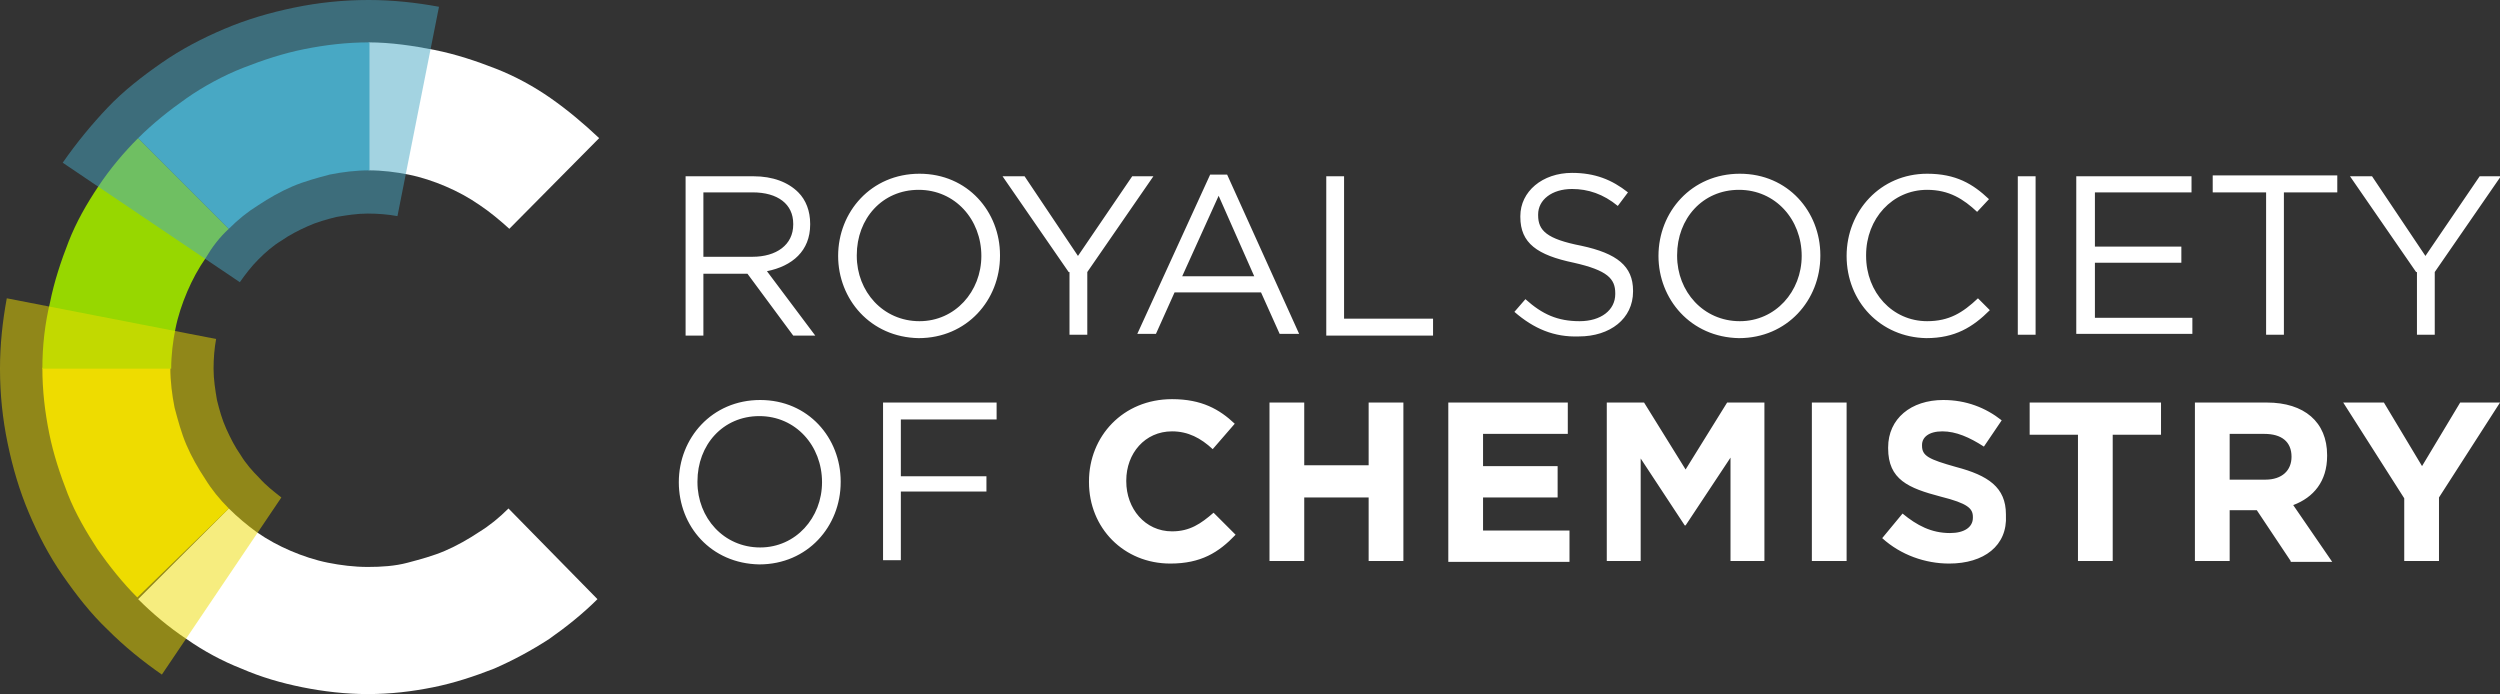
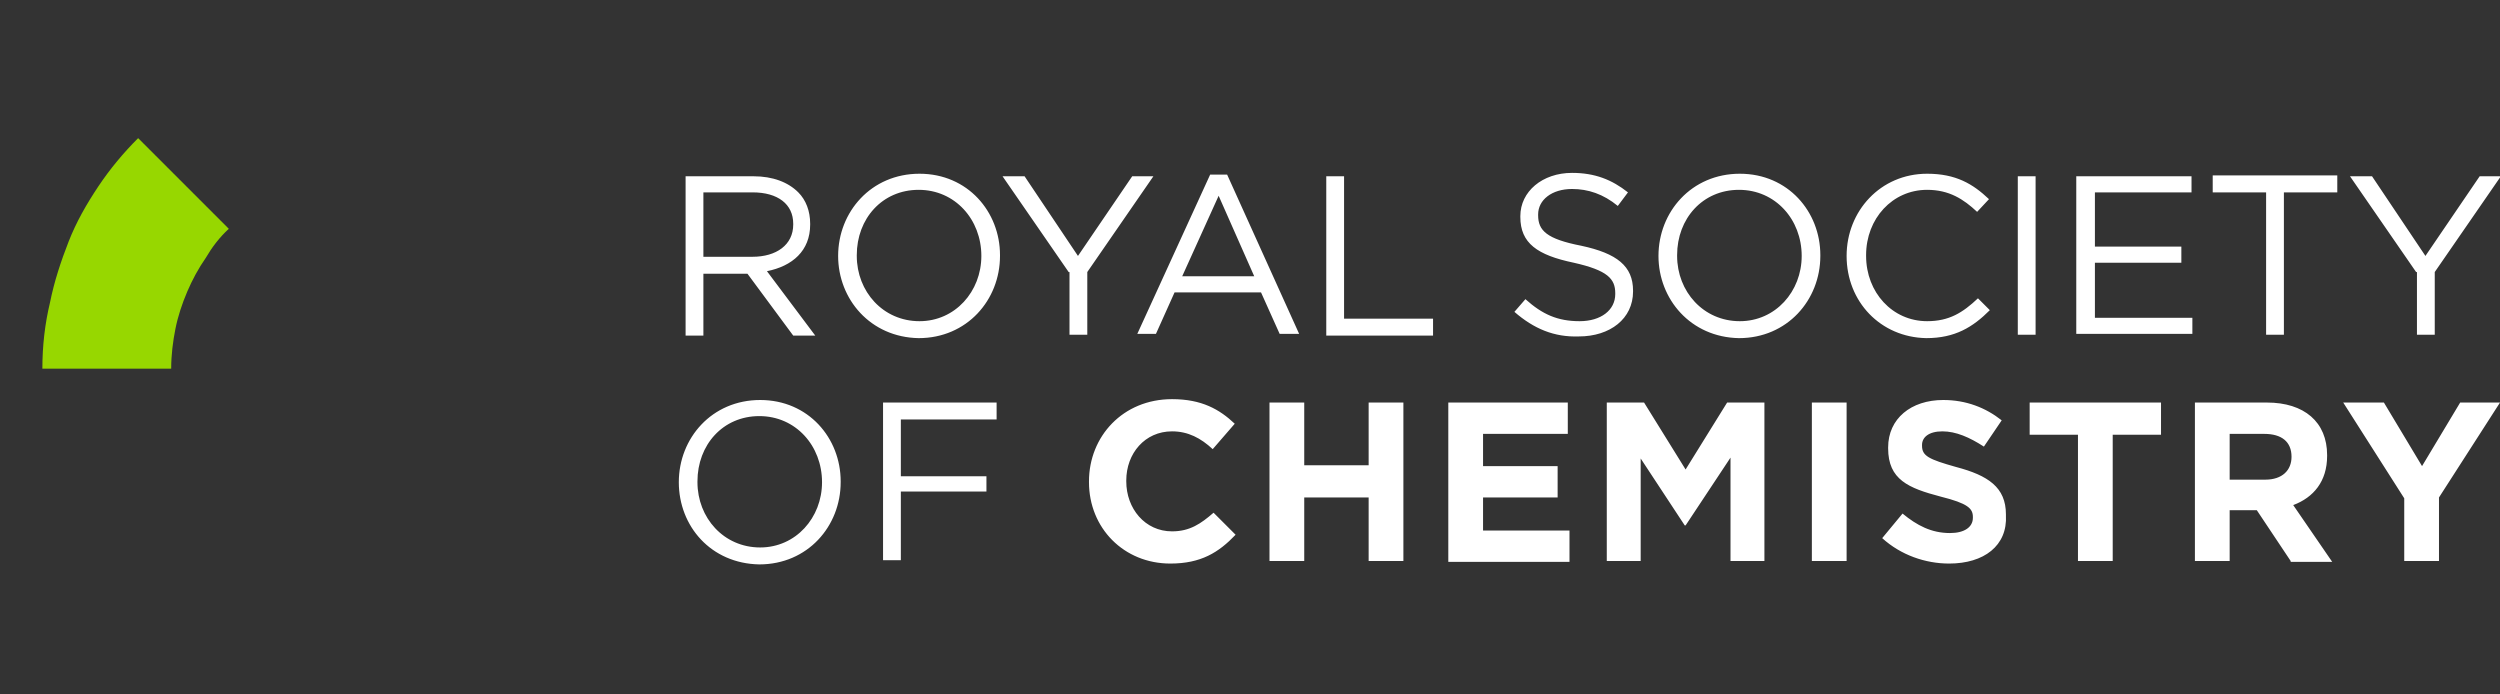
<svg xmlns="http://www.w3.org/2000/svg" width="295" height="81.9">
  <rect width="100%" height="100%" fill="#333333" stroke="none" />
  <style>.st0{fill:#fff}</style>
  <g id="RSC_logo_x5F_POS_x5F_RGB">
    <path class="st0" d="M80.9 20.8h8c2.3 0 4.1.7 5.3 1.9.9.9 1.4 2.2 1.4 3.7v.1c0 3.1-2.1 4.9-5.1 5.5l5.7 7.6h-2.6l-5.4-7.3H83v7.3h-2.1V20.8zm7.9 9.5c2.8 0 4.8-1.4 4.8-3.8v-.1c0-2.3-1.8-3.7-4.8-3.7H83v7.6h5.8zM98.9 30.2c0-5.2 3.9-9.7 9.6-9.7 5.7 0 9.5 4.5 9.5 9.6v.1c0 5.2-3.9 9.7-9.6 9.7-5.7-.1-9.5-4.6-9.5-9.7zm16.9 0c0-4.3-3.1-7.8-7.4-7.8-4.3 0-7.3 3.4-7.3 7.7v.1c0 4.2 3.1 7.7 7.4 7.7 4.2 0 7.3-3.5 7.3-7.7zM126.1 32.1l-7.8-11.3h2.6l6.3 9.4 6.4-9.4h2.5l-7.8 11.3v7.4h-2.1v-7.4zM142.8 20.6h2l8.5 18.8H151l-2.2-4.9h-10.2l-2.2 4.9h-2.2l8.6-18.8zm5.2 12l-4.2-9.5-4.3 9.5h8.5zM156.5 20.8h2.1v16.8h10.5v2h-12.6V20.8zM178.7 36.8l1.3-1.5c2 1.8 3.8 2.6 6.4 2.6 2.5 0 4.2-1.3 4.2-3.2v-.1c0-1.7-.9-2.7-4.9-3.6-4.3-.9-6.3-2.3-6.3-5.4v-.1c0-2.9 2.6-5.1 6.1-5.1 2.7 0 4.7.8 6.6 2.3l-1.2 1.6c-1.7-1.4-3.5-2-5.4-2-2.4 0-4 1.3-4 3v.1c0 1.8 1 2.8 5.1 3.6 4.2.9 6.1 2.4 6.1 5.3v.1c0 3.2-2.7 5.3-6.4 5.3-2.9.1-5.3-.9-7.6-2.9zM195.7 30.2c0-5.2 3.9-9.7 9.6-9.7 5.7 0 9.5 4.5 9.5 9.6v.1c0 5.2-3.9 9.7-9.6 9.7-5.7-.1-9.5-4.6-9.5-9.7zm16.9 0c0-4.3-3.1-7.8-7.4-7.8-4.3 0-7.3 3.4-7.3 7.7v.1c0 4.2 3.1 7.7 7.4 7.7 4.2 0 7.3-3.5 7.3-7.7zM217.9 30.2c0-5.3 4-9.7 9.5-9.7 3.4 0 5.4 1.2 7.3 3l-1.4 1.5c-1.6-1.5-3.3-2.6-5.9-2.6-4.1 0-7.2 3.4-7.2 7.7v.1c0 4.3 3.1 7.7 7.2 7.7 2.6 0 4.2-1 6-2.7l1.4 1.4c-2 2-4.1 3.3-7.5 3.3-5.4-.1-9.4-4.3-9.4-9.7zM238.1 20.8h2.1v18.7h-2.1V20.8zM245.1 20.8h13.5v1.9h-11.4v6.4h10.2V31h-10.2v6.5h11.5v1.9H245V20.8zM267.4 22.7h-6.3v-2h14.7v2h-6.3v16.8h-2.1V22.7zM285.1 32.1l-7.8-11.3h2.6l6.3 9.4 6.4-9.4h2.5l-7.8 11.3v7.4h-2.1v-7.4zM80.1 56.9c0-5.2 3.9-9.7 9.6-9.7 5.7 0 9.5 4.5 9.5 9.6v.1c0 5.2-3.9 9.7-9.6 9.7-5.7-.1-9.5-4.5-9.5-9.7zm16.9 0c0-4.3-3.1-7.8-7.4-7.8-4.3 0-7.3 3.4-7.3 7.7v.1c0 4.2 3.1 7.7 7.4 7.7 4.2 0 7.3-3.5 7.3-7.7zM104.2 47.5h13.4v2h-11.3v6.7h10.1V58h-10.1v8.1h-2.1V47.5zM138.1 66.5c-5.5 0-9.6-4.2-9.6-9.6v-.1c0-5.3 4-9.7 9.8-9.7 3.5 0 5.6 1.2 7.4 2.9l-2.6 3c-1.4-1.3-2.9-2.1-4.8-2.1-3.2 0-5.4 2.6-5.4 5.8v.1c0 3.2 2.2 5.9 5.4 5.9 2.1 0 3.4-.9 4.9-2.2l2.6 2.6c-2 2.1-4.1 3.4-7.7 3.4zM161.5 66.2v-7.5h-7.6v7.5h-4.1V47.5h4.1v7.4h7.6v-7.4h4.1v18.7h-4.1zM170.9 66.2V47.5H185v3.7h-10V55h8.8v3.7H175v3.9h10.2v3.7h-14.3zM204.2 66.2V54l-5.3 8h-.1l-5.2-7.9v12.1h-4V47.5h4.4l4.9 7.9 4.9-7.9h4.4v18.7h-4zM213.8 66.2V47.5h4.1v18.7h-4.1zM230 66.5c-2.8 0-5.7-1-7.9-3l2.4-2.9c1.7 1.4 3.4 2.3 5.6 2.3 1.7 0 2.7-.7 2.7-1.8V61c0-1-.6-1.6-3.8-2.4-3.8-1-6.2-2-6.2-5.7v-.1c0-3.4 2.7-5.6 6.5-5.6 2.7 0 5 .9 6.9 2.4l-2.1 3.1c-1.7-1.1-3.3-1.8-4.9-1.8-1.6 0-2.4.7-2.4 1.6v.1c0 1.2.8 1.6 4 2.5 3.8 1 5.9 2.4 5.9 5.6v.1c.2 3.6-2.6 5.7-6.7 5.7zM249.3 51.3v14.9h-4.1V51.3h-5.7v-3.8H255v3.8h-5.7zM270.3 66.2l-4-6h-3.2v6H259V47.5h8.5c4.4 0 7.1 2.3 7.1 6.2v.1c0 3-1.6 4.9-4 5.8l4.6 6.7h-4.9zm.1-12.3c0-1.8-1.2-2.7-3.2-2.7h-4.1v5.4h4.2c2 0 3.1-1.1 3.1-2.7zM287.8 58.7v7.5h-4.1v-7.4l-7.2-11.3h4.8l4.5 7.5 4.5-7.5h4.7l-7.2 11.2z" />
    <g>
-       <path class="st0" d="M70.7 16.3C68.9 14.6 67 13 65 11.6c-2-1.4-4.2-2.6-6.5-3.5s-4.7-1.7-7.2-2.2-5.2-.9-7.8-.9v15.1c1.6 0 3.2.2 4.7.5s3 .8 4.4 1.4c1.4.6 2.7 1.3 4 2.2 1.2.8 2.4 1.8 3.5 2.8l10.6-10.7zM60 60c-1.1 1.1-2.2 2-3.5 2.8-1.2.8-2.6 1.6-4 2.2s-2.9 1-4.4 1.4-3.1.5-4.7.5-3.2-.2-4.7-.5-3-.8-4.4-1.4c-1.4-.6-2.7-1.3-4-2.2C29.2 62 28 61 27 60L16.3 70.7c1.7 1.7 3.6 3.3 5.7 4.7 2 1.4 4.2 2.6 6.5 3.5 2.3 1 4.7 1.7 7.2 2.2 2.5.5 5.1.8 7.7.8 2.7 0 5.2-.3 7.7-.8s4.9-1.3 7.2-2.2c2.3-1 4.5-2.2 6.5-3.5 2-1.4 4-3 5.7-4.7L60 60z" />
-     </g>
-     <path d="M27 60c-1.1-1.1-2-2.2-2.8-3.5-.8-1.2-1.6-2.6-2.2-4-.6-1.4-1-2.9-1.4-4.4-.3-1.5-.5-3.1-.5-4.7H5c0 2.7.3 5.2.8 7.7S7.1 56 8 58.3s2.2 4.5 3.5 6.5c1.4 2 3 4 4.7 5.7L27 60z" fill="#eedc00" />
+       </g>
    <path d="M20.2 43.5c0-1.6.2-3.2.5-4.7s.8-3 1.4-4.4c.6-1.4 1.3-2.7 2.2-4C25 29.2 25.9 28 27 27L16.3 16.3C14.6 18 13 19.9 11.6 22S9 26.2 8.1 28.5s-1.7 4.7-2.2 7.2c-.6 2.5-.9 5.1-.9 7.8h15.2z" fill="#97d700" />
-     <path d="M27 27c1.1-1.1 2.2-2 3.5-2.8 1.2-.8 2.6-1.6 4-2.2 1.4-.6 2.9-1 4.4-1.4 1.5-.3 3.1-.5 4.7-.5V5c-2.7 0-5.2.3-7.7.8S31 7.1 28.7 8 24 10.2 22 11.6s-4 3-5.7 4.7L27 27z" fill="#48a9c5" />
-     <path d="M51.8.8C49.1.3 46.3 0 43.5 0c-3 0-5.9.3-8.8.9s-5.6 1.4-8.2 2.5c-2.6 1.1-5.1 2.4-7.4 4-2.3 1.6-4.5 3.3-6.4 5.3S9 16.9 7.4 19.2l20.9 14.1c.7-1 1.4-1.9 2.2-2.7.8-.8 1.7-1.6 2.7-2.2 1-.7 2-1.2 3.1-1.7s2.2-.8 3.4-1.1c1.2-.2 2.4-.4 3.7-.4 1.2 0 2.4.1 3.5.3L51.8.8z" opacity=".5" fill="#48a9c5" />
-     <path d="M30.6 56.4c-.8-.8-1.6-1.7-2.2-2.7-.7-1-1.2-2-1.7-3.1s-.8-2.2-1.1-3.4c-.2-1.2-.4-2.4-.4-3.7 0-1.2.1-2.4.3-3.5L.8 35.2c-.5 2.7-.8 5.5-.8 8.3 0 3 .3 5.9.9 8.8s1.4 5.6 2.5 8.2 2.4 5.1 4 7.4c1.6 2.3 3.3 4.5 5.3 6.4 2 2 4.1 3.7 6.4 5.3l14.1-20.9c-.9-.7-1.8-1.4-2.6-2.3z" opacity=".5" fill="#eedc00" />
  </g>
</svg>